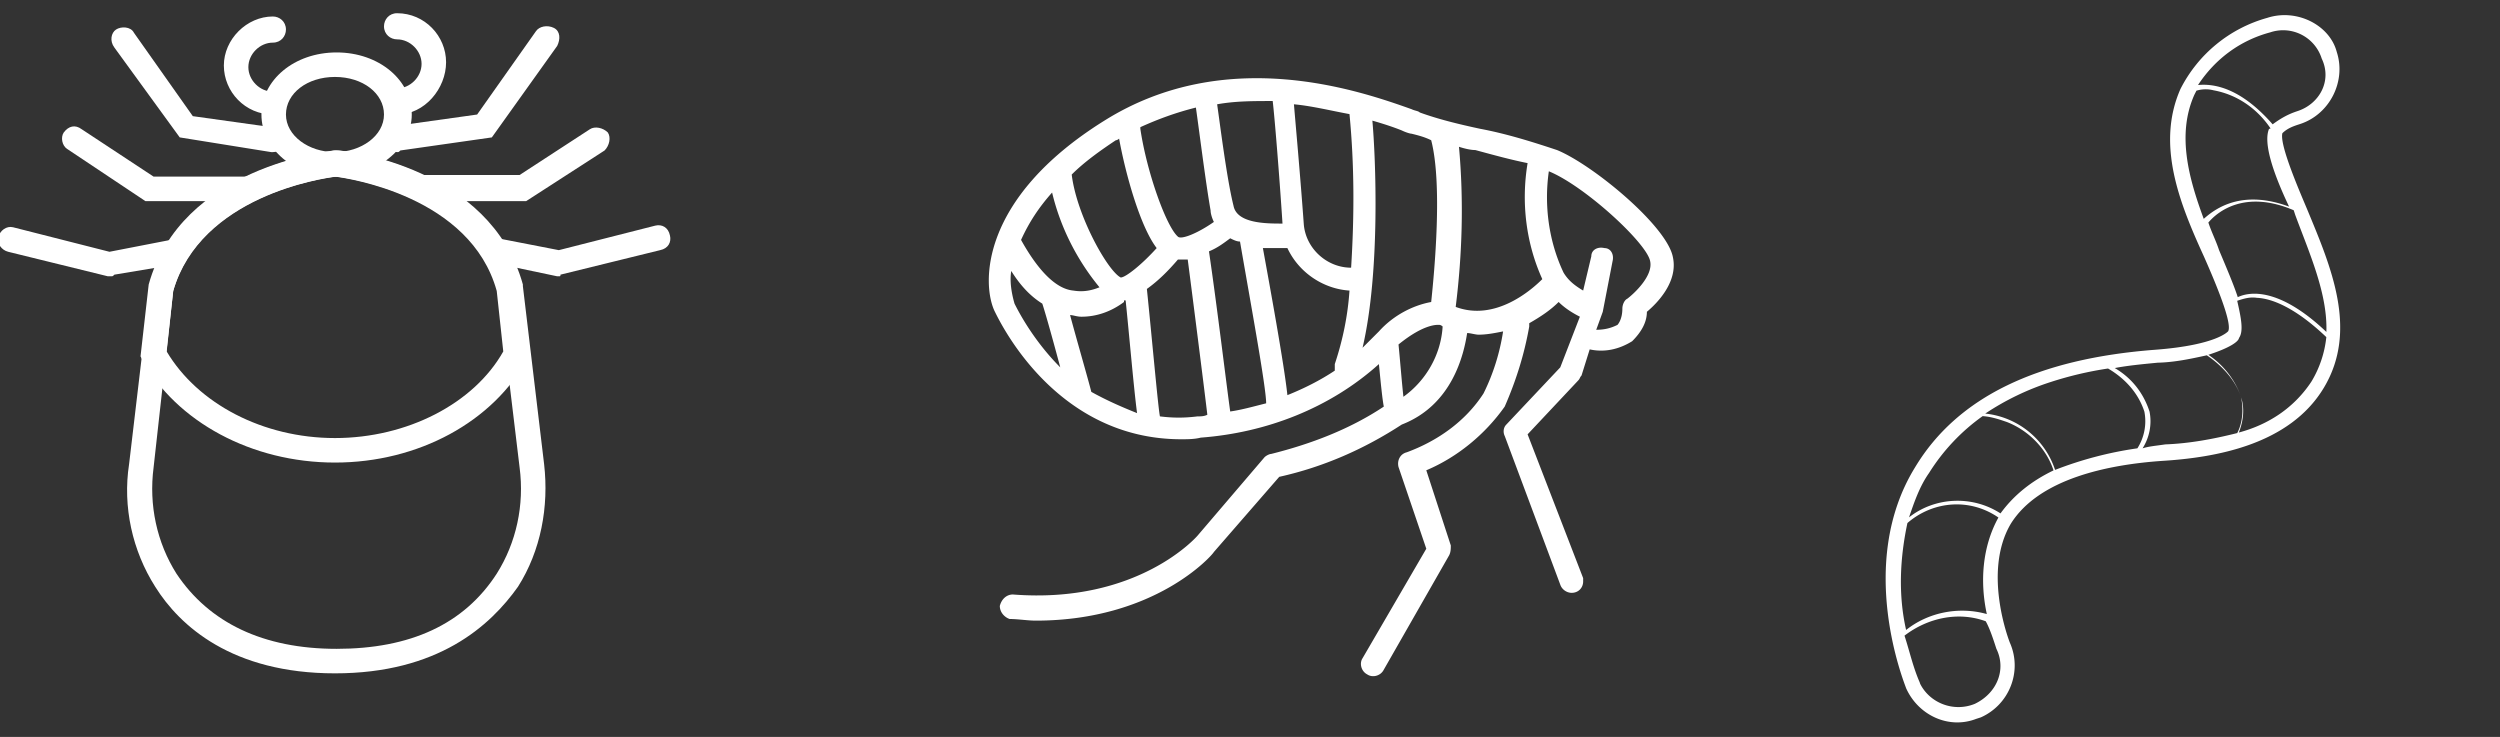
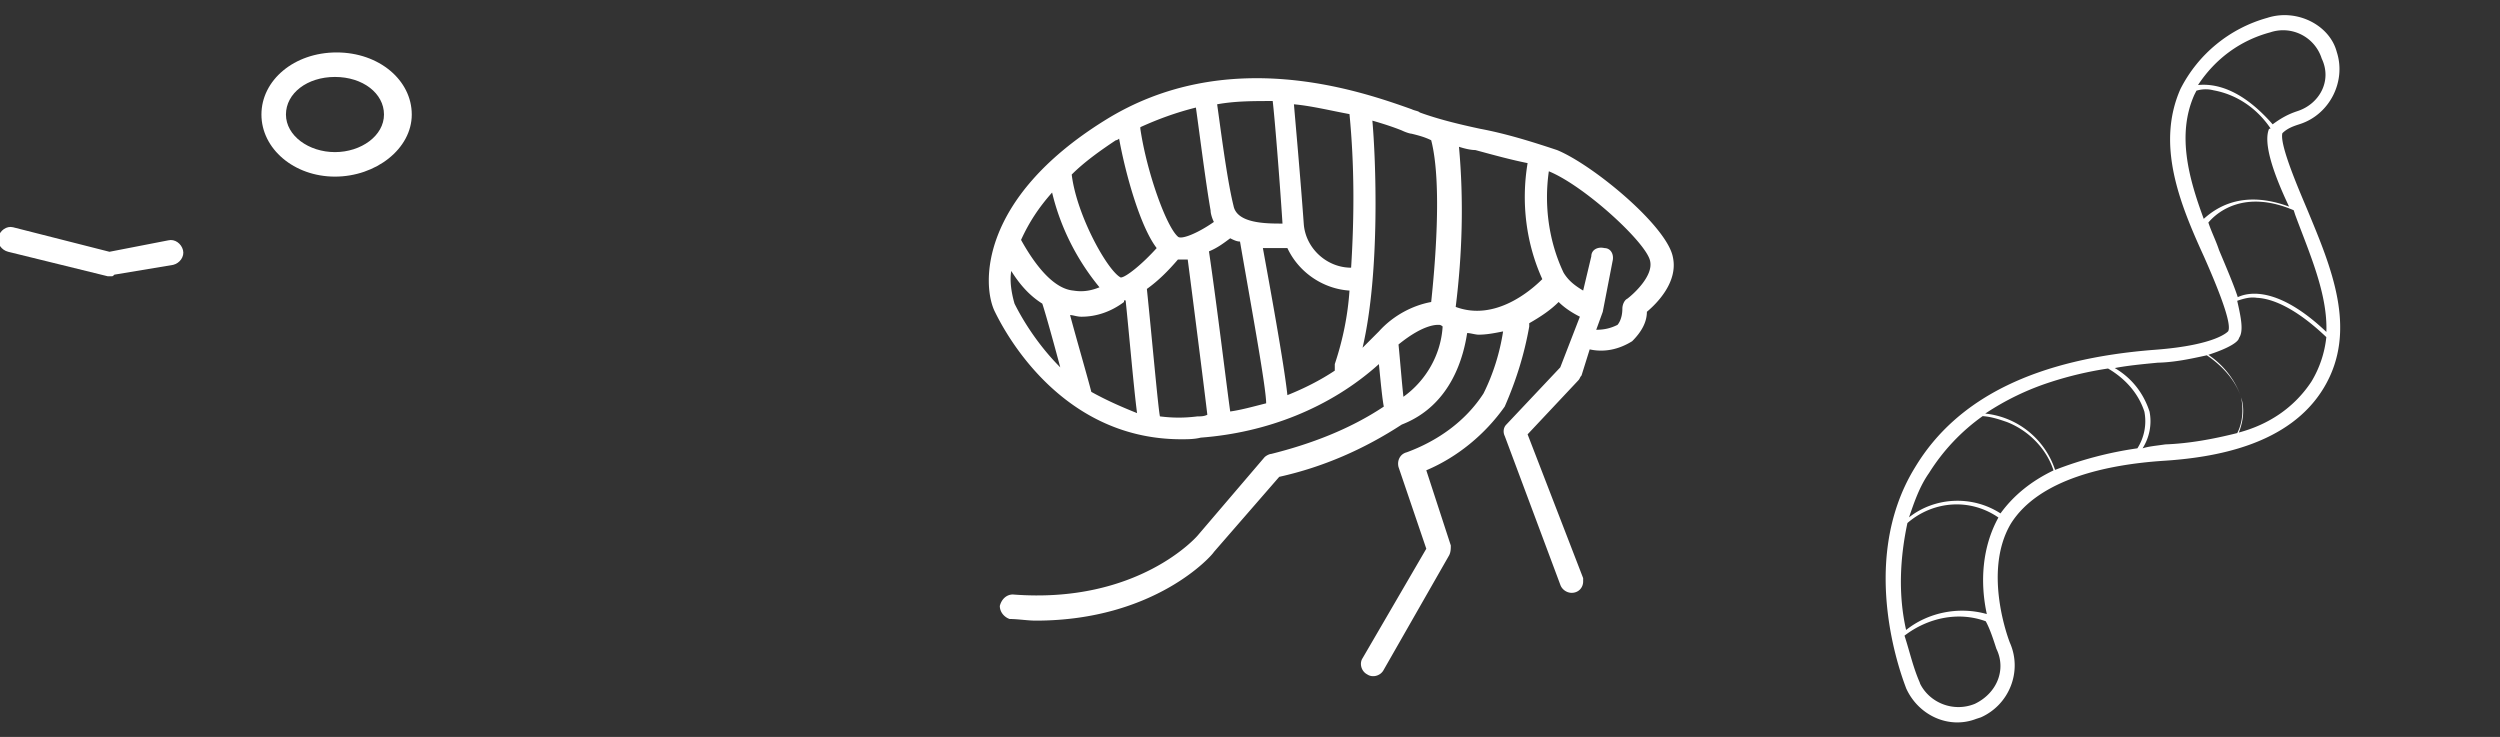
<svg xmlns="http://www.w3.org/2000/svg" viewBox="0 0 153 45.1">
  <rect x="0" y="0" width="153" height="45.1" fill="#333333" stroke="none" />
  <g fill-rule="evenodd" clip-rule="evenodd" fill="#fff">
    <path d="M6.8 16.909h-.2l-6.1-1.5c-.4-.1-.7-.5-.6-.9.1-.4.5-.7.9-.6l5.9 1.5 3.6-.7c.4-.1.8.2.9.6.1.4-.2.8-.6.9l-3.6.6c-.1.1-.1.1-.2.1" />
-     <path d="M10.6 17.809l-1.2 10.8c-.3 2.3.2 4.6 1.4 6.5 2 3 5.3 4.6 9.8 4.6s7.8-1.5 9.8-4.6c1.2-1.9 1.7-4.2 1.4-6.5l-1.3-10.8c-1.6-5.8-9.1-6.9-9.9-7-.9.1-8.3 1.2-10 7m9.9 23.4c-6.3 0-9.5-2.9-11-5.3-1.4-2.2-2-4.9-1.6-7.5l1.3-11c2-7.2 10.9-8.1 11.3-8.2h.2c.4 0 9.3 1 11.3 8.2v.1l1.3 10.9c.3 2.6-.2 5.3-1.6 7.5-1.7 2.4-4.9 5.3-11.2 5.3" />
    <path d="M20.5 4.709c-1.7 0-3 1-3 2.3s1.4 2.3 3 2.3 3-1 3-2.3-1.3-2.3-3-2.3m0 6.1c-2.5 0-4.5-1.7-4.5-3.8s2-3.8 4.6-3.8 4.6 1.7 4.6 3.8-2.2 3.8-4.7 3.8" />
-     <path d="M16.7 7.009c-1.7 0-3-1.4-3-3s1.4-3 3-3c.4 0 .8.3.8.8 0 .4-.3.8-.8.8-.8 0-1.5.7-1.5 1.5s.7 1.5 1.5 1.5c.4 0 .8.3.8.8 0 .2-.4.6-.8.6m7.6 0c-.4 0-.8-.3-.8-.8 0-.4.3-.8.8-.8.8 0 1.5-.7 1.5-1.5s-.7-1.5-1.5-1.5c-.4 0-.8-.3-.8-.8 0-.4.3-.8.8-.8 1.7 0 3 1.4 3 3s-1.3 3.2-3 3.2m-9.1 5.3H8.9l-4.8-3.2c-.3-.2-.4-.7-.2-1 .3-.4.7-.5 1.1-.2l4.4 2.9h5.8c.4 0 .8.3.8.8 0 .4-.4.7-.8.7" />
-     <path d="M16.7 9.309h-.1l-5.6-.9-4-5.5c-.3-.4-.2-.9.1-1.1s.9-.2 1.1.2l3.6 5.1 5 .7c.4.1.7.4.7.9-.1.3-.4.6-.8.6m17.5 7.6h-.1l-3.8-.8c-.4-.1-.7-.5-.6-.9.1-.4.5-.7.9-.6l3.6.7 5.9-1.5c.4-.1.8.1.9.6.1.4-.1.8-.6.9l-6.1 1.5c0 .1 0 .1-.1.1m-2-4.6h-6.3c-.4 0-.8-.3-.8-.8 0-.4.3-.8.8-.8h5.9l4.3-2.8c.3-.2.8-.1 1.1.2.2.3.1.8-.2 1.1l-4.8 3.1zm-7.9-3c-.4 0-.8-.3-.8-.8 0-.4.3-.7.7-.8l5-.7 3.6-5.1c.2-.3.7-.4 1.1-.2s.4.7.2 1.1l-4 5.6-5.6.8c-.1.1-.1.1-.2.1" />
-     <path d="M10.2 21.509c1.9 3.2 5.9 5.3 10.3 5.3s8.5-2.1 10.3-5.3l-.4-3.7c-1.6-5.8-9.1-6.9-9.9-7-.8.1-8.3 1.2-9.9 7l-.4 3.7zm10.3 6.8c-5.1 0-9.7-2.5-11.8-6.3l-.1-.2.5-4.4c2-7.2 10.9-8.1 11.3-8.2h.2c.4 0 9.3 1 11.3 8.2v.1l.5 4.2-.1.2c-2.1 3.9-6.7 6.4-11.8 6.4z" />
  </g>
  <path d="M102.389 15.783c-.3-1.9-4.9-5.7-7.1-6.6-1.5-.5-3.1-1-4.7-1.3-1.4-.3-2.6-.6-3.7-1-.1-.1-.3-.1-.5-.2-3.1-1.1-11.3-4-18.8.7-7.7 4.8-7.5 10.1-6.7 11.7.4.8 3.8 7.8 11.4 7.8.4 0 .8 0 1.2-.1 4-.3 7.9-1.8 10.9-4.5.1 1 .2 2.1.3 2.6-2.1 1.4-4.5 2.3-6.9 2.9-.1 0-.3.1-.4.2l-4.1 4.8s-3.6 4.2-11.3 3.6c-.4 0-.7.3-.8.7 0 .4.3.7.6.8.5 0 1.1.1 1.6.1 7.3 0 10.8-4 10.9-4.2l4-4.6c2.7-.6 5.2-1.7 7.5-3.2 3.1-1.2 3.8-4.3 4-5.6.2 0 .5.1.7.1.5 0 1-.1 1.5-.2-.2 1.3-.6 2.6-1.2 3.8-1.1 1.7-2.8 2.9-4.7 3.6-.4.1-.6.5-.5.9l1.7 5-3.9 6.7c-.2.3-.1.8.3 1 .3.2.8.1 1-.3l4-7c.1-.2.1-.4.1-.6l-1.5-4.6c1.9-.8 3.6-2.2 4.8-3.9.7-1.6 1.2-3.2 1.5-4.9v-.2c.7-.4 1.3-.8 1.8-1.3.4.4.9.7 1.3.9l-1.2 3.1-3.3 3.5c-.2.2-.2.5-.1.7l3.4 9.1c.1.3.4.5.7.5.4 0 .7-.3.7-.7v-.2l-3.4-8.8 3.1-3.3c.1-.1.1-.2.2-.3l.5-1.6c.9.2 1.8 0 2.6-.5.5-.5.9-1.1.9-1.8.6-.5 1.9-1.8 1.6-3.3zm-24.5-9.6c.1.8.4 4.4.6 7.5-1 0-2.8 0-3-1.1-.4-1.6-.8-4.8-1-6.2 1.1-.2 2.2-.2 3.4-.2zm-4.7.4c.2 1.4.6 4.6.9 6.3 0 .2.1.5.2.7-1 .7-2 1.1-2.2.9-.7-.6-1.9-3.9-2.3-6.6v-.1c1.1-.5 2.2-.9 3.4-1.2zm-4.9 2c.1 0 .2-.1.2-.1.4 2.2 1.3 5.4 2.3 6.7-.9 1-1.9 1.8-2.2 1.8-.8-.4-2.7-3.8-3-6.3.8-.8 1.8-1.5 2.7-2.1zm-3.9 3.2c.5 2.1 1.5 4.1 2.9 5.8-.5.2-1 .3-1.6.2-1.1-.1-2.2-1.3-3.2-3.1.5-1.1 1.1-2 1.9-2.9zm-2.3 6.8c-.2-.7-.3-1.4-.2-2 .5.8 1.1 1.5 1.9 2 .2.6.7 2.4 1.1 3.9-1.1-1.1-2.1-2.5-2.8-3.9zm4.7 5.4c-.2-.8-.9-3.2-1.3-4.7.2 0 .4.1.7.1.9 0 1.8-.3 2.6-.9v-.1h.1c.2 1.9.5 5.4.7 6.9-1-.4-1.9-.8-2.8-1.3zm6.5 1.5c-.8.1-1.5.1-2.3 0-.1-.4-.5-4.9-.8-7.8.7-.5 1.3-1.1 1.9-1.8h.6c.3 2.3 1 7.8 1.2 9.5-.2.1-.4.1-.6.1zm2-.3c-.2-1.4-.8-6.4-1.3-9.8.5-.2.9-.5 1.3-.8.2.1.4.2.6.2.6 3.5 1.6 8.9 1.6 9.9-.8.2-1.5.4-2.2.5zm6.4-2.9v.4c-.9.6-1.9 1.1-2.9 1.5-.2-1.9-1.1-6.8-1.5-9h1.5c.7 1.5 2.2 2.5 3.8 2.6-.1 1.5-.4 3-.9 4.5zm1-5.9c-1.5 0-2.8-1.2-2.9-2.7-.2-2.8-.5-6.1-.6-7.3 1.1.1 2.3.4 3.4.6.3 3.1.3 6.2.1 9.4zm1.7 3.9l-1 1c1.1-4.7.8-11.7.6-13.9.7.2 1.3.4 1.8.6.2.1.5.2.6.2.4.1.8.2 1.2.4.7 2.7.2 8 0 9.9-1.1.2-2.3.8-3.2 1.8zm1.5 4c-.1-.9-.2-2.2-.3-3.2 1.6-1.3 2.4-1.2 2.5-1.2.1 0 .2.1.2.1-.1 1.7-1 3.3-2.4 4.3zm3.2-5.5c.4-3.2.5-6.5.2-9.8.3.1.7.2 1 .2 1.1.3 2.2.6 3.2.8-.4 2.4-.1 4.9.9 7.1-.7.7-2.9 2.6-5.3 1.7zm10.5-.5c-.2.1-.3.4-.3.6 0 .7-.3 1-.3 1-.4.2-.8.3-1.3.3l.4-1.1.6-3.1c.1-.4-.1-.8-.5-.8-.4-.1-.8.1-.8.5l-.5 2.1c-.5-.3-.9-.6-1.2-1.1-.9-1.9-1.2-4.1-.9-6.2 2.2.9 6 4.4 6.2 5.5.2.9-1 2-1.4 2.3zm39.168-17.19a8.51 8.51 0 0 0-5.314 4.355c-1.512 3.435-.022 7.051 1.44 10.256 1.181 2.665 1.676 4.187 1.483 4.565 0 0-.67.849-4.467 1.136-7.183.546-12.102 2.88-14.696 7.193-3.65 5.917-.638 13.245-.545 13.53.746 1.65 2.605 2.518 4.286 1.867l.286-.093c1.745-.777 2.55-2.826 1.773-4.572 0 0-1.706-4.281.056-7.272 1.728-2.77 5.972-3.623 9.262-3.851 3.196-.197 7.787-.953 9.9-4.478 2.114-3.526.436-7.397-1.023-10.918-.466-1.11-1.71-3.965-1.515-4.66.319-.313.7-.437 1.08-.56 1.807-.588 2.834-2.604 2.247-4.41-.43-1.648-2.446-2.675-4.253-2.088zm-4.463 4.71l.128-.253a1.93 1.93 0 0 1 1.044-.024c1.453.264 2.68 1.128 3.492 2.335l-.095.031c-.354.851.233 2.658 1.229 4.753-2.87-1.065-4.491.092-5.223.75-.899-2.441-1.669-5.135-.575-7.593zm-13.438 37.274c-1.3.528-2.75-.052-3.342-1.227l-.031-.095c-.404-.92-.618-1.902-.927-2.853 1.431-1.096 3.3-1.493 4.971-.88.25.445.466 1.111.651 1.682.623 1.27.043 2.72-1.322 3.373.095-.03.095-.03 0 0zm.738-5.496c-1.736-.488-3.604-.091-4.94.974-.49-2.154-.378-4.398.08-6.545 1.56-1.348 3.807-1.552 5.569-.337-.994 1.795-1.137 3.944-.71 5.908zm.837-6.16c-1.73-1.12-4.008-1.011-5.599.242.324-.946.647-1.893 1.222-2.71a12.233 12.233 0 0 1 3.284-3.486c.537.036 1.01.198 1.483.36 1.325.516 2.423 1.63 2.855 2.962-1.364.654-2.446 1.53-3.245 2.632zm3.34-2.663a5.053 5.053 0 0 0-4.274-3.447 16.114 16.114 0 0 1 4-1.93 21.861 21.861 0 0 1 3.515-.828c1.04.609 1.855 1.5 2.225 2.642a3.09 3.09 0 0 1-.428 2.242 22.72 22.72 0 0 0-5.038 1.321zm5.355-1.319c.416-.66.58-1.45.428-2.242-.371-1.141-1.091-2.064-2.13-2.672.791-.152 1.71-.24 2.627-.328 1.044-.024 2.025-.238 3.007-.452.944.64 1.76 1.532 2.1 2.578.152.791.083 1.55-.238 2.18-1.458.368-2.946.641-4.401.694-.602.09-1.013.118-1.393.242zm10.34-4.096c-1.056 1.605-2.614 2.637-4.451 3.129.29-.725.359-1.484.142-2.15-.34-1.045-1.06-1.968-2.004-2.608 1.332-.432 1.84-.808 1.874-1.029.288-.409.136-1.2-.11-2.277.381-.124.762-.248 1.204-.181.853.038 2.273.523 4.25 2.404a6.575 6.575 0 0 1-.906 2.712zm.908-3.028c-2.889-2.742-4.693-2.47-5.423-2.129-.247-.76-.682-1.776-1.148-2.886-.186-.57-.466-1.11-.651-1.68.606-.723 2.292-2.007 5.223-.752l.093.286c.867 2.346 1.987 4.821 1.906 7.16zM140.61 6.799c-.57.185-1.016.435-1.524.81-2.007-2.292-3.65-2.494-4.567-2.406 1.055-1.605 2.582-2.731 4.42-3.223a2.476 2.476 0 0 1 3.15 1.605c.653 1.364-.148 2.781-1.48 3.214z" fill="#fff" />
</svg>